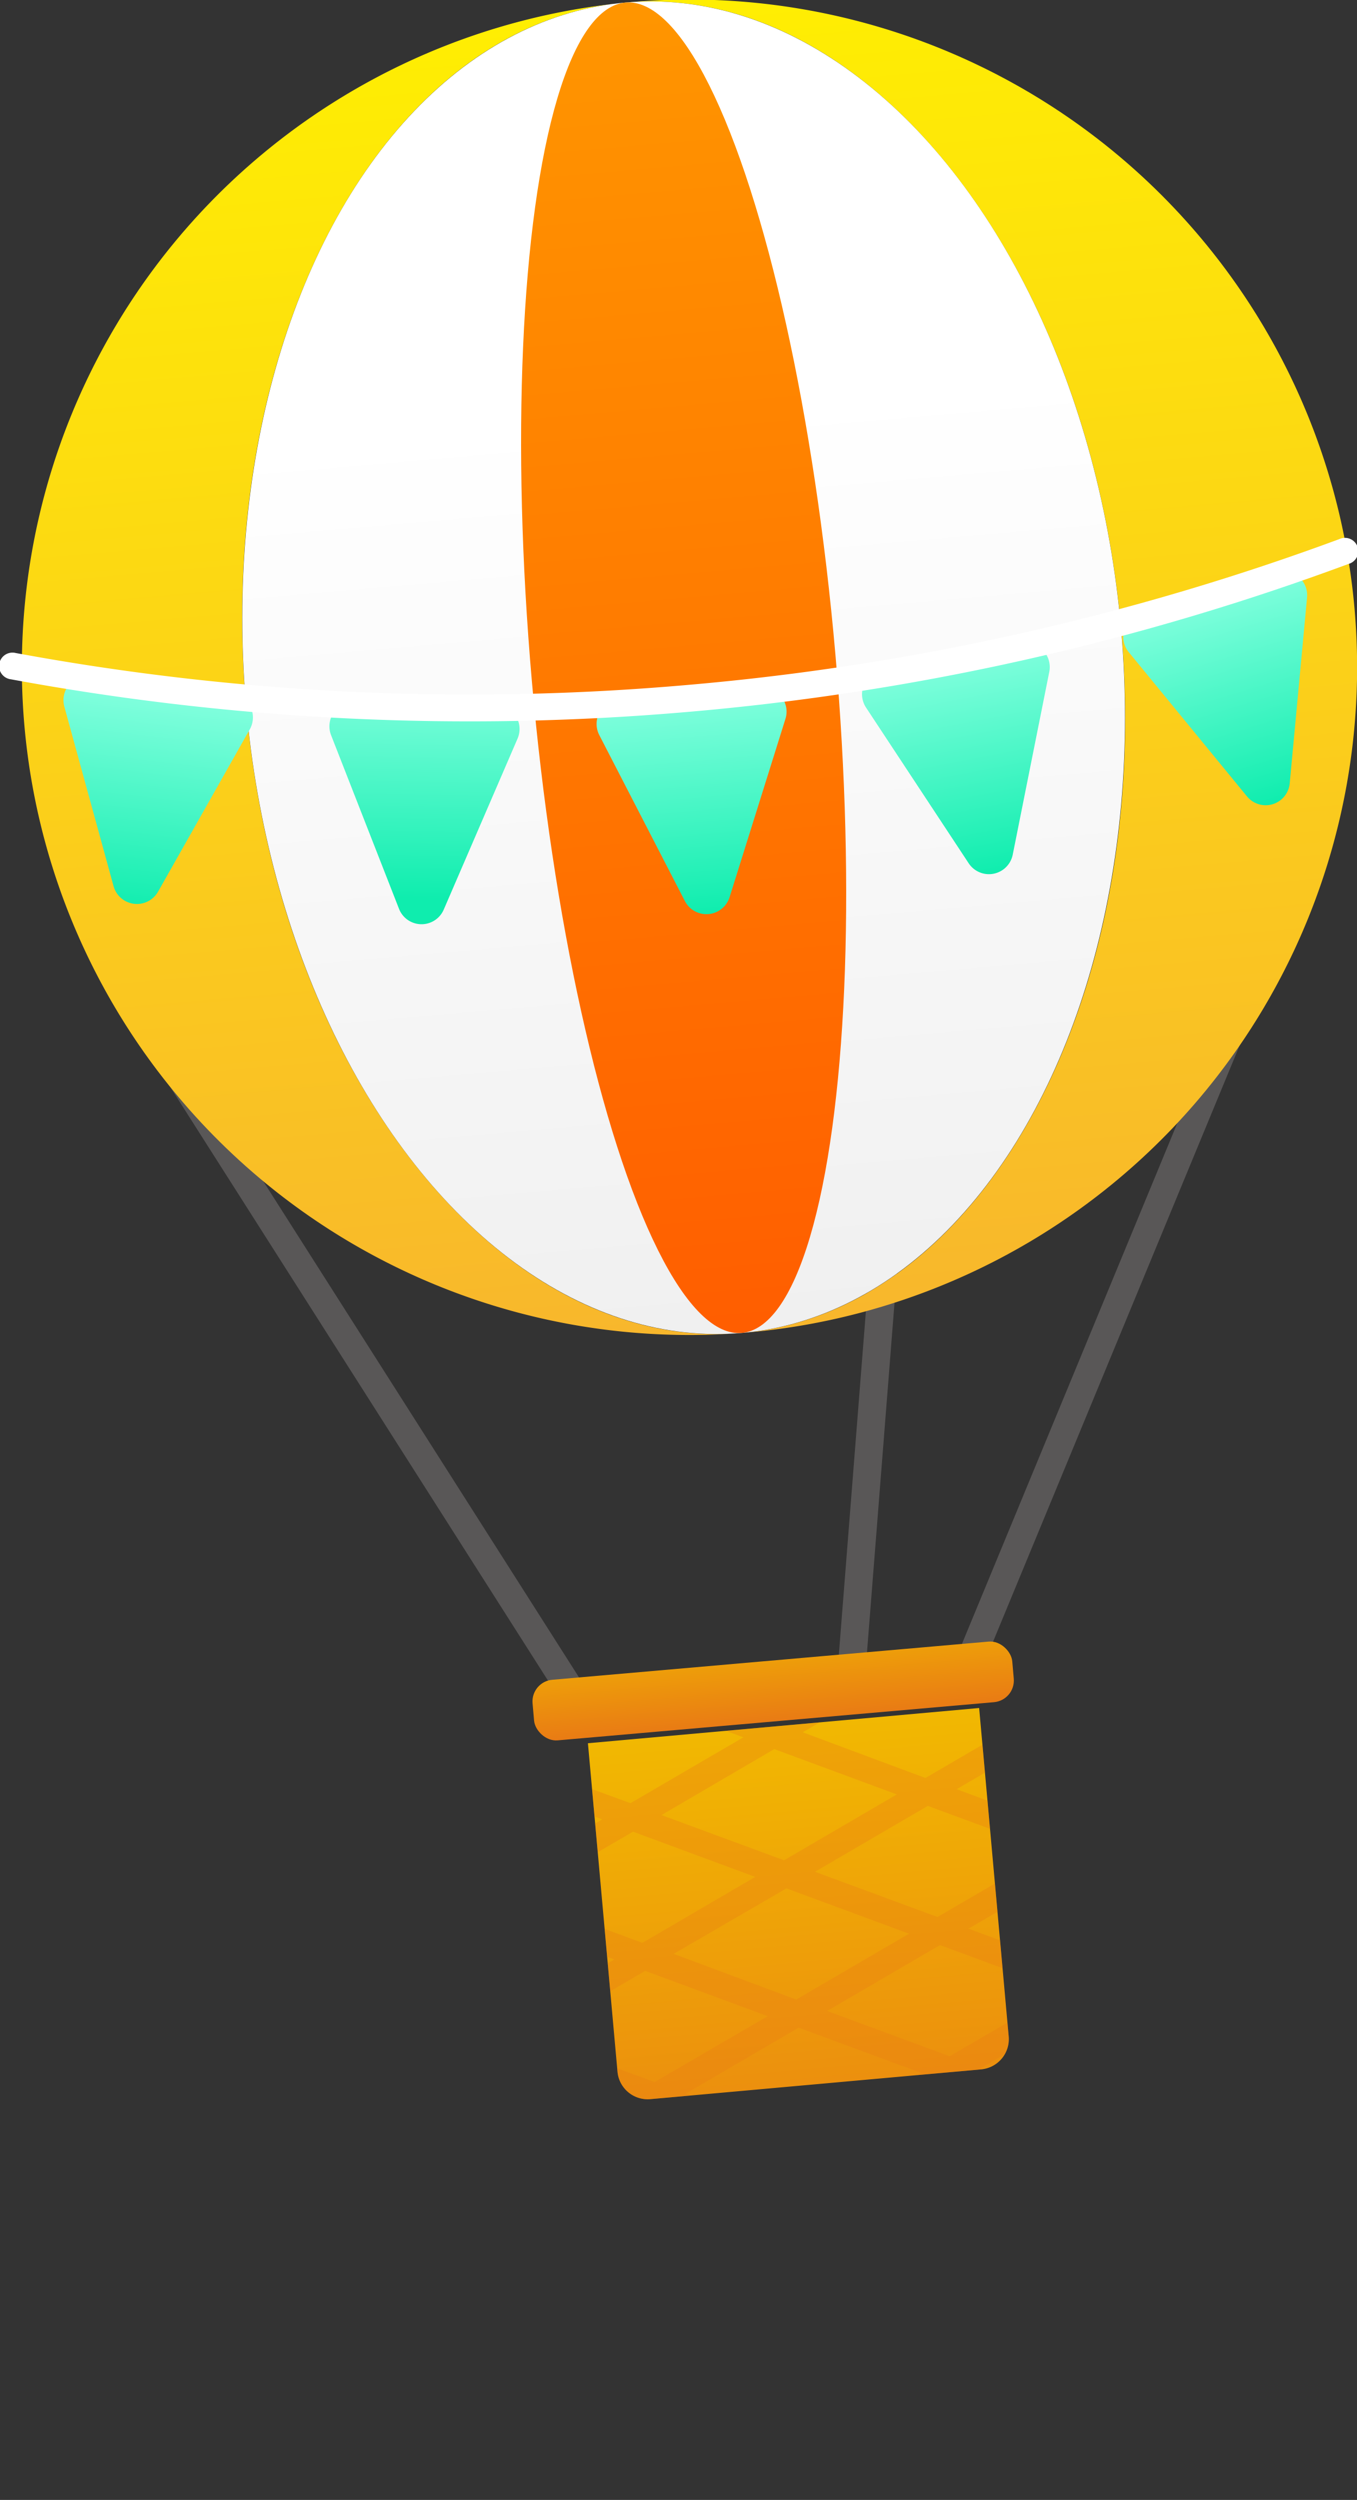
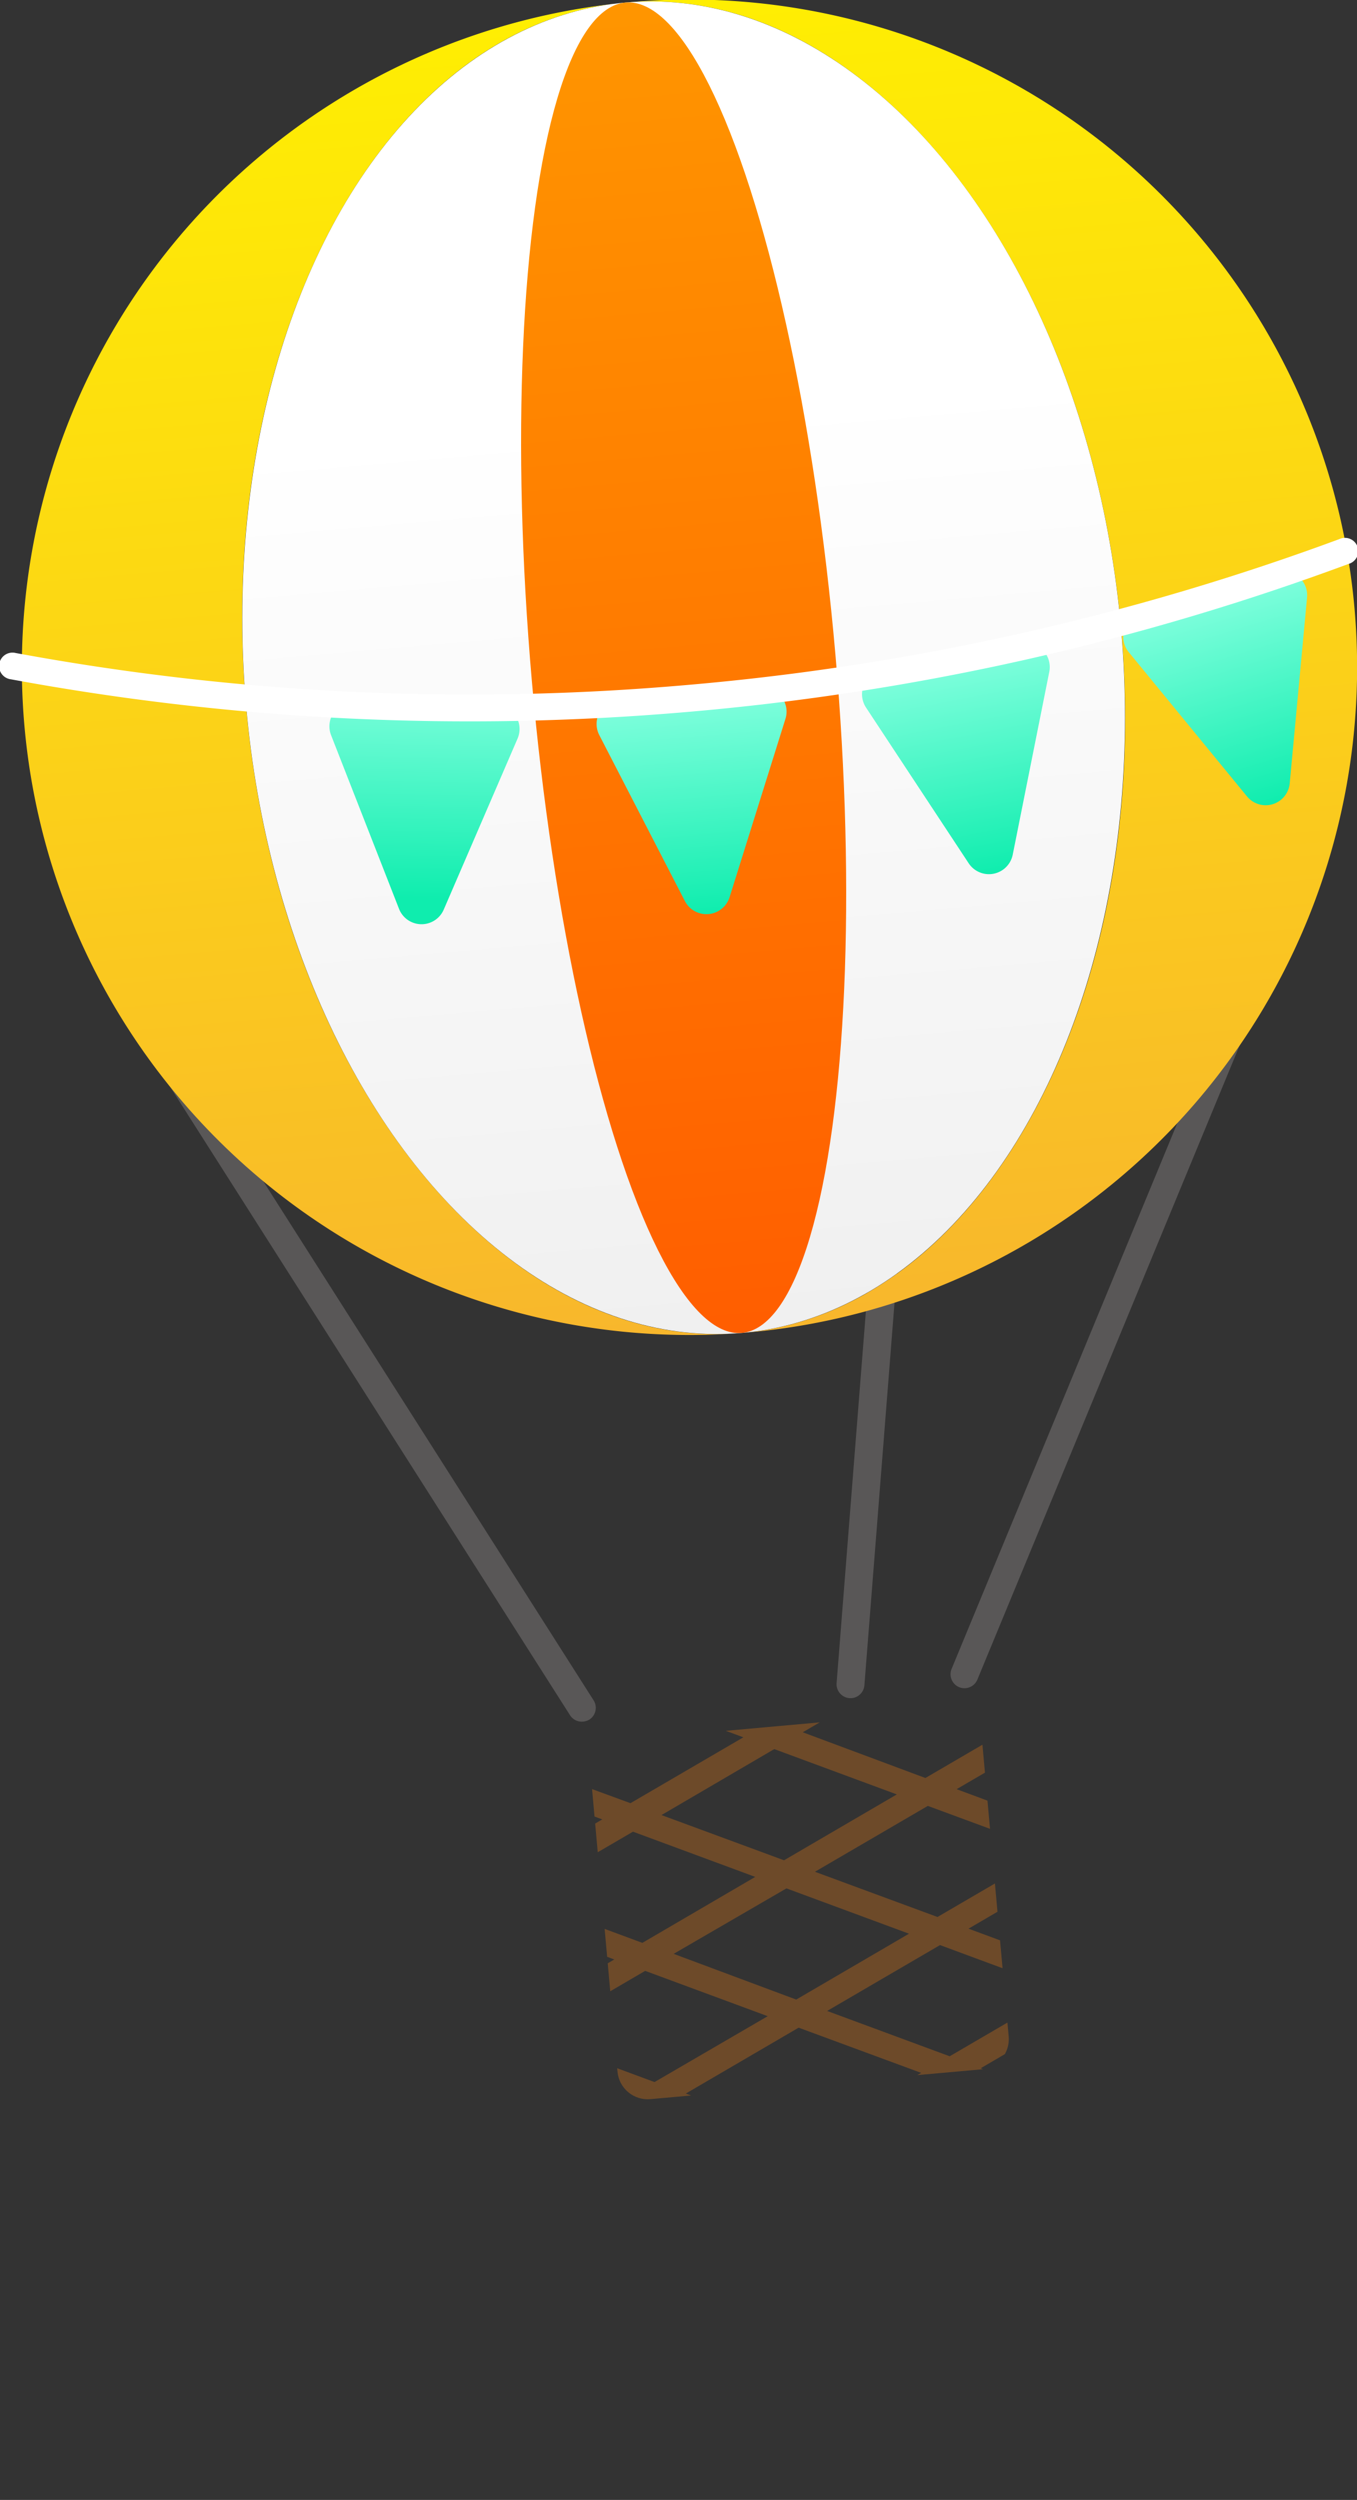
<svg xmlns="http://www.w3.org/2000/svg" xmlns:xlink="http://www.w3.org/1999/xlink" viewBox="0 0 134.76 248.22">
  <rect x="0" y="0" width="134.76" height="248.22" fill="#333333" stroke="none" />
  <defs>
    <style>.cls-1{fill:none;}.cls-2{isolation:isolate;}.cls-3{fill:#595757;}.cls-4{fill:url(#未命名漸層_339);}.cls-5{fill:url(#未命名漸層_339-2);}.cls-6{fill:url(#未命名漸層_166);}.cls-7{fill:url(#未命名漸層_154);}.cls-8{fill:url(#未命名漸層_2);}.cls-9{fill:url(#未命名漸層_2-2);}.cls-10{opacity:0.32;mix-blend-mode:multiply;}.cls-11{clip-path:url(#clip-path);}.cls-12{fill:#e97b14;}.cls-13{fill:url(#未命名漸層_160);}.cls-14{fill:url(#未命名漸層_160-2);}.cls-15{fill:url(#未命名漸層_160-3);}.cls-16{fill:url(#未命名漸層_160-4);}.cls-17{fill:url(#未命名漸層_160-5);}.cls-18{fill:#fff;}</style>
    <linearGradient id="未命名漸層_339" x1="42.61" y1="1.83" x2="42.61" y2="142" gradientTransform="translate(-14.03 -0.89) rotate(-5)" gradientUnits="userSpaceOnUse">
      <stop offset="0" stop-color="#fff100" />
      <stop offset="1" stop-color="#f8b62d" />
    </linearGradient>
    <linearGradient id="未命名漸層_339-2" x1="108.91" y1="1.83" x2="108.91" y2="142" xlink:href="#未命名漸層_339" />
    <linearGradient id="未命名漸層_166" x1="75.76" y1="48.23" x2="75.76" y2="146.01" gradientTransform="translate(-7.87 -7.78)" gradientUnits="userSpaceOnUse">
      <stop offset="0" stop-color="#fff" />
      <stop offset="1" stop-color="#efefef" />
    </linearGradient>
    <linearGradient id="未命名漸層_154" x1="75.76" y1="1.83" x2="75.76" y2="142" gradientTransform="translate(-7.87 -7.78)" gradientUnits="userSpaceOnUse">
      <stop offset="0" stop-color="#ff9800" />
      <stop offset="1" stop-color="#ff5d00" />
    </linearGradient>
    <linearGradient id="未命名漸層_2" x1="56.87" y1="133.72" x2="56.87" y2="122.13" gradientTransform="translate(19.91 37.2)" gradientUnits="userSpaceOnUse">
      <stop offset="0" stop-color="#e97b14" />
      <stop offset="1" stop-color="#f2bd00" />
    </linearGradient>
    <linearGradient id="未命名漸層_2-2" x1="56.87" y1="187.58" x2="56.87" y2="129.41" gradientTransform="translate(21.73 37.12)" xlink:href="#未命名漸層_2" />
    <clipPath id="clip-path">
      <path class="cls-1" d="M59.15,170.84H98a0,0,0,0,1,0,0v32.61a3,3,0,0,1-3,3H62.15a3,3,0,0,1-3-3V170.84a0,0,0,0,1,0,0Z" transform="matrix(1, -0.09, 0.09, 1, -16.14, 7.57)" />
    </clipPath>
    <linearGradient id="未命名漸層_160" x1="76.1" y1="76.7" x2="76.1" y2="98.64" gradientTransform="translate(-14.03 -0.89) rotate(-5)" gradientUnits="userSpaceOnUse">
      <stop offset="0" stop-color="#83ffde" />
      <stop offset="1" stop-color="#0fedae" />
    </linearGradient>
    <linearGradient id="未命名漸層_160-2" x1="-15.86" y1="18.4" x2="-15.86" y2="40.34" gradientTransform="translate(106.54 44.14) rotate(-11)" xlink:href="#未命名漸層_160" />
    <linearGradient id="未命名漸層_160-3" x1="-101.23" y1="-49.2" x2="-101.23" y2="-27.26" gradientTransform="translate(231.16 76.32) rotate(-17)" xlink:href="#未命名漸層_160" />
    <linearGradient id="未命名漸層_160-4" x1="999.05" y1="125.07" x2="999.05" y2="147.01" gradientTransform="matrix(-1, -0.02, -0.02, 1, 1043.27, -37.82)" xlink:href="#未命名漸層_160" />
    <linearGradient id="未命名漸層_160-5" x1="896.98" y1="162.98" x2="896.98" y2="184.92" gradientTransform="matrix(-0.99, -0.12, -0.12, 0.99, 926.14, 15.52)" xlink:href="#未命名漸層_160" />
  </defs>
  <title>資產 6</title>
  <g class="cls-2">
    <g id="圖層_2" data-name="圖層 2">
      <g id="圖層_2-2" data-name="圖層 2">
        <path class="cls-3" d="M84.58,168.61h-.23a1.39,1.39,0,0,1-1.27-1.49l3.37-42.77a1.38,1.38,0,1,1,2.76.22l-3.37,42.77A1.39,1.39,0,0,1,84.58,168.61Z" />
        <path class="cls-3" d="M57.9,170.94a1.38,1.38,0,0,1-1.29-.63l-45.19-71a1.38,1.38,0,1,1,2.34-1.48l45.19,71a1.39,1.39,0,0,1-.42,1.91A1.47,1.47,0,0,1,57.9,170.94Z" />
        <path class="cls-3" d="M95.9,167.62a1.35,1.35,0,0,1-.65-.1,1.39,1.39,0,0,1-.75-1.81l32.18-77.8a1.37,1.37,0,0,1,1.81-.75,1.39,1.39,0,0,1,.75,1.81l-32.18,77.8A1.39,1.39,0,0,1,95.9,167.62Z" />
        <path class="cls-4" d="M24.44,70.1C21.25,33.63,38.12,2.36,62.11.26A66.3,66.3,0,0,0,73.67,132.35C49.68,134.45,27.64,106.58,24.44,70.1Z" />
        <path class="cls-5" d="M62.11.26c24-2.1,46,25.76,49.23,62.24s-13.67,67.75-37.67,69.85A66.3,66.3,0,1,0,62.11.26Z" />
        <ellipse class="cls-6" cx="67.89" cy="66.3" rx="43.61" ry="66.3" transform="translate(-5.52 6.17) rotate(-5)" />
        <ellipse class="cls-7" cx="67.89" cy="66.3" rx="15.13" ry="66.3" transform="translate(-5.52 6.17) rotate(-5)" />
-         <rect class="cls-8" x="52.87" y="164.88" width="47.82" height="6.04" rx="2.16" ry="2.16" transform="translate(-14.34 7.33) rotate(-5)" />
-         <path class="cls-9" d="M59.15,170.84H98a0,0,0,0,1,0,0v32.61a3,3,0,0,1-3,3H62.15a3,3,0,0,1-3-3V170.84a0,0,0,0,1,0,0Z" transform="matrix(1, -0.09, 0.09, 1, -16.14, 7.57)" />
        <g class="cls-10">
          <g class="cls-11">
            <path class="cls-12" d="M110.88,153.83l-1.27-2.18-18.92,11L78.51,158.2,109.67,140l-1.27-2.19-33,19.24-35.8-13.22-.88,2.37,33.85,12.5L61.4,165.25l-20.55-7.59L40,160l18.6,6.87-11.2,6.54-5.31-2-.88,2.37,3.36,1.24-3.09,1.8,1.28,2.19,4.88-2.85,12.17,4.49-11.21,6.54-5.3-2-.88,2.38,3.35,1.24-3.08,1.8,1.27,2.18,4.89-2.85L61,194.56,49.78,201.1l-5.3-2-.88,2.37L47,202.75l-3.08,1.8,1.27,2.19L50,203.89l12.17,4.49L51,214.93l-5.31-2-.88,2.38,3.36,1.24-3.09,1.8,1.27,2.18,4.89-2.85,12.17,4.5-17.12,10,1.27,2.19,18.92-11,12.18,4.5L47.5,246l1.27,2.19,33-19.24,35.8,13.22.88-2.37L84.56,227.32l11.21-6.54,20.55,7.59.88-2.37-18.6-6.87,11.2-6.54,5.31,2,.88-2.37-3.36-1.24,3.09-1.81L114.44,207l-4.88,2.85-12.17-4.49,11.21-6.55,5.3,2,.88-2.37-3.35-1.24,3.08-1.8-1.27-2.19L108.35,196l-12.17-4.5,11.21-6.54,5.3,2,.88-2.38-3.35-1.23,3.08-1.81L112,179.3l-4.89,2.85L95,177.65l11.21-6.54,5.3,2,.88-2.37L109,169.46l3.08-1.8-1.27-2.19-4.89,2.85-12.17-4.49Zm-35.2,6,12.18,4.49-11.21,6.55-12.17-4.5ZM50.44,174.58,61.65,168l12.17,4.5-11.21,6.54Zm26.45-.91,12.17,4.5-11.2,6.54-12.17-4.49ZM51.65,188.41l11.21-6.54L75,186.36l-11.21,6.55Zm26.45-.91L90.27,192l-11.2,6.54L66.9,194ZM52.86,202.24l11.21-6.55,12.17,4.5L65,206.73Zm26.45-.91,12.17,4.49-11.2,6.54-12.17-4.49ZM54.07,216.06l11.21-6.54L77.45,214l-11.21,6.54Zm27.42,10.13-12.17-4.5,11.2-6.54,12.17,4.5Zm25.24-14.74L95.52,218,83.35,213.5,94.56,207Zm-1.21-13.82-11.21,6.54-12.17-4.5,11.21-6.54Zm-1.21-13.83L93.1,190.34l-12.17-4.49,11.21-6.54ZM103.1,170l-11.2,6.54L79.72,172l11.21-6.54Z" />
          </g>
        </g>
        <path class="cls-13" d="M72.46,89.06,78,71.38a2.4,2.4,0,0,0-2.51-3.11l-14,1.22A2.4,2.4,0,0,0,59.52,73L68,89.44A2.41,2.41,0,0,0,72.46,89.06Z" />
        <path class="cls-14" d="M100.57,84.87l3.63-18.16a2.4,2.4,0,0,0-2.82-2.83L87.57,66.56A2.41,2.41,0,0,0,86,70.25L96.2,85.72A2.41,2.41,0,0,0,100.57,84.87Z" />
        <path class="cls-15" d="M128.08,77.77l1.72-18.44a2.4,2.4,0,0,0-3.1-2.52l-13.45,4.11a2.41,2.41,0,0,0-1.16,3.83l11.74,14.32A2.4,2.4,0,0,0,128.08,77.77Z" />
        <path class="cls-16" d="M39.61,90.2,32.88,73a2.4,2.4,0,0,1,2.28-3.28l14.07.25a2.41,2.41,0,0,1,2.17,3.36l-7.34,17A2.4,2.4,0,0,1,39.61,90.2Z" />
-         <path class="cls-17" d="M11.28,88,6.38,70.13a2.41,2.41,0,0,1,2.62-3l14,1.71a2.41,2.41,0,0,1,1.81,3.57L15.7,88.53A2.41,2.41,0,0,1,11.28,88Z" />
        <path class="cls-18" d="M68.61,70.66A250.55,250.55,0,0,1,1.09,67.45a1.33,1.33,0,1,1,.48-2.61A247.74,247.74,0,0,0,68.38,68,247.77,247.77,0,0,0,133,53.53,1.32,1.32,0,1,1,133.9,56,250.2,250.2,0,0,1,68.61,70.66Z" />
      </g>
    </g>
  </g>
</svg>